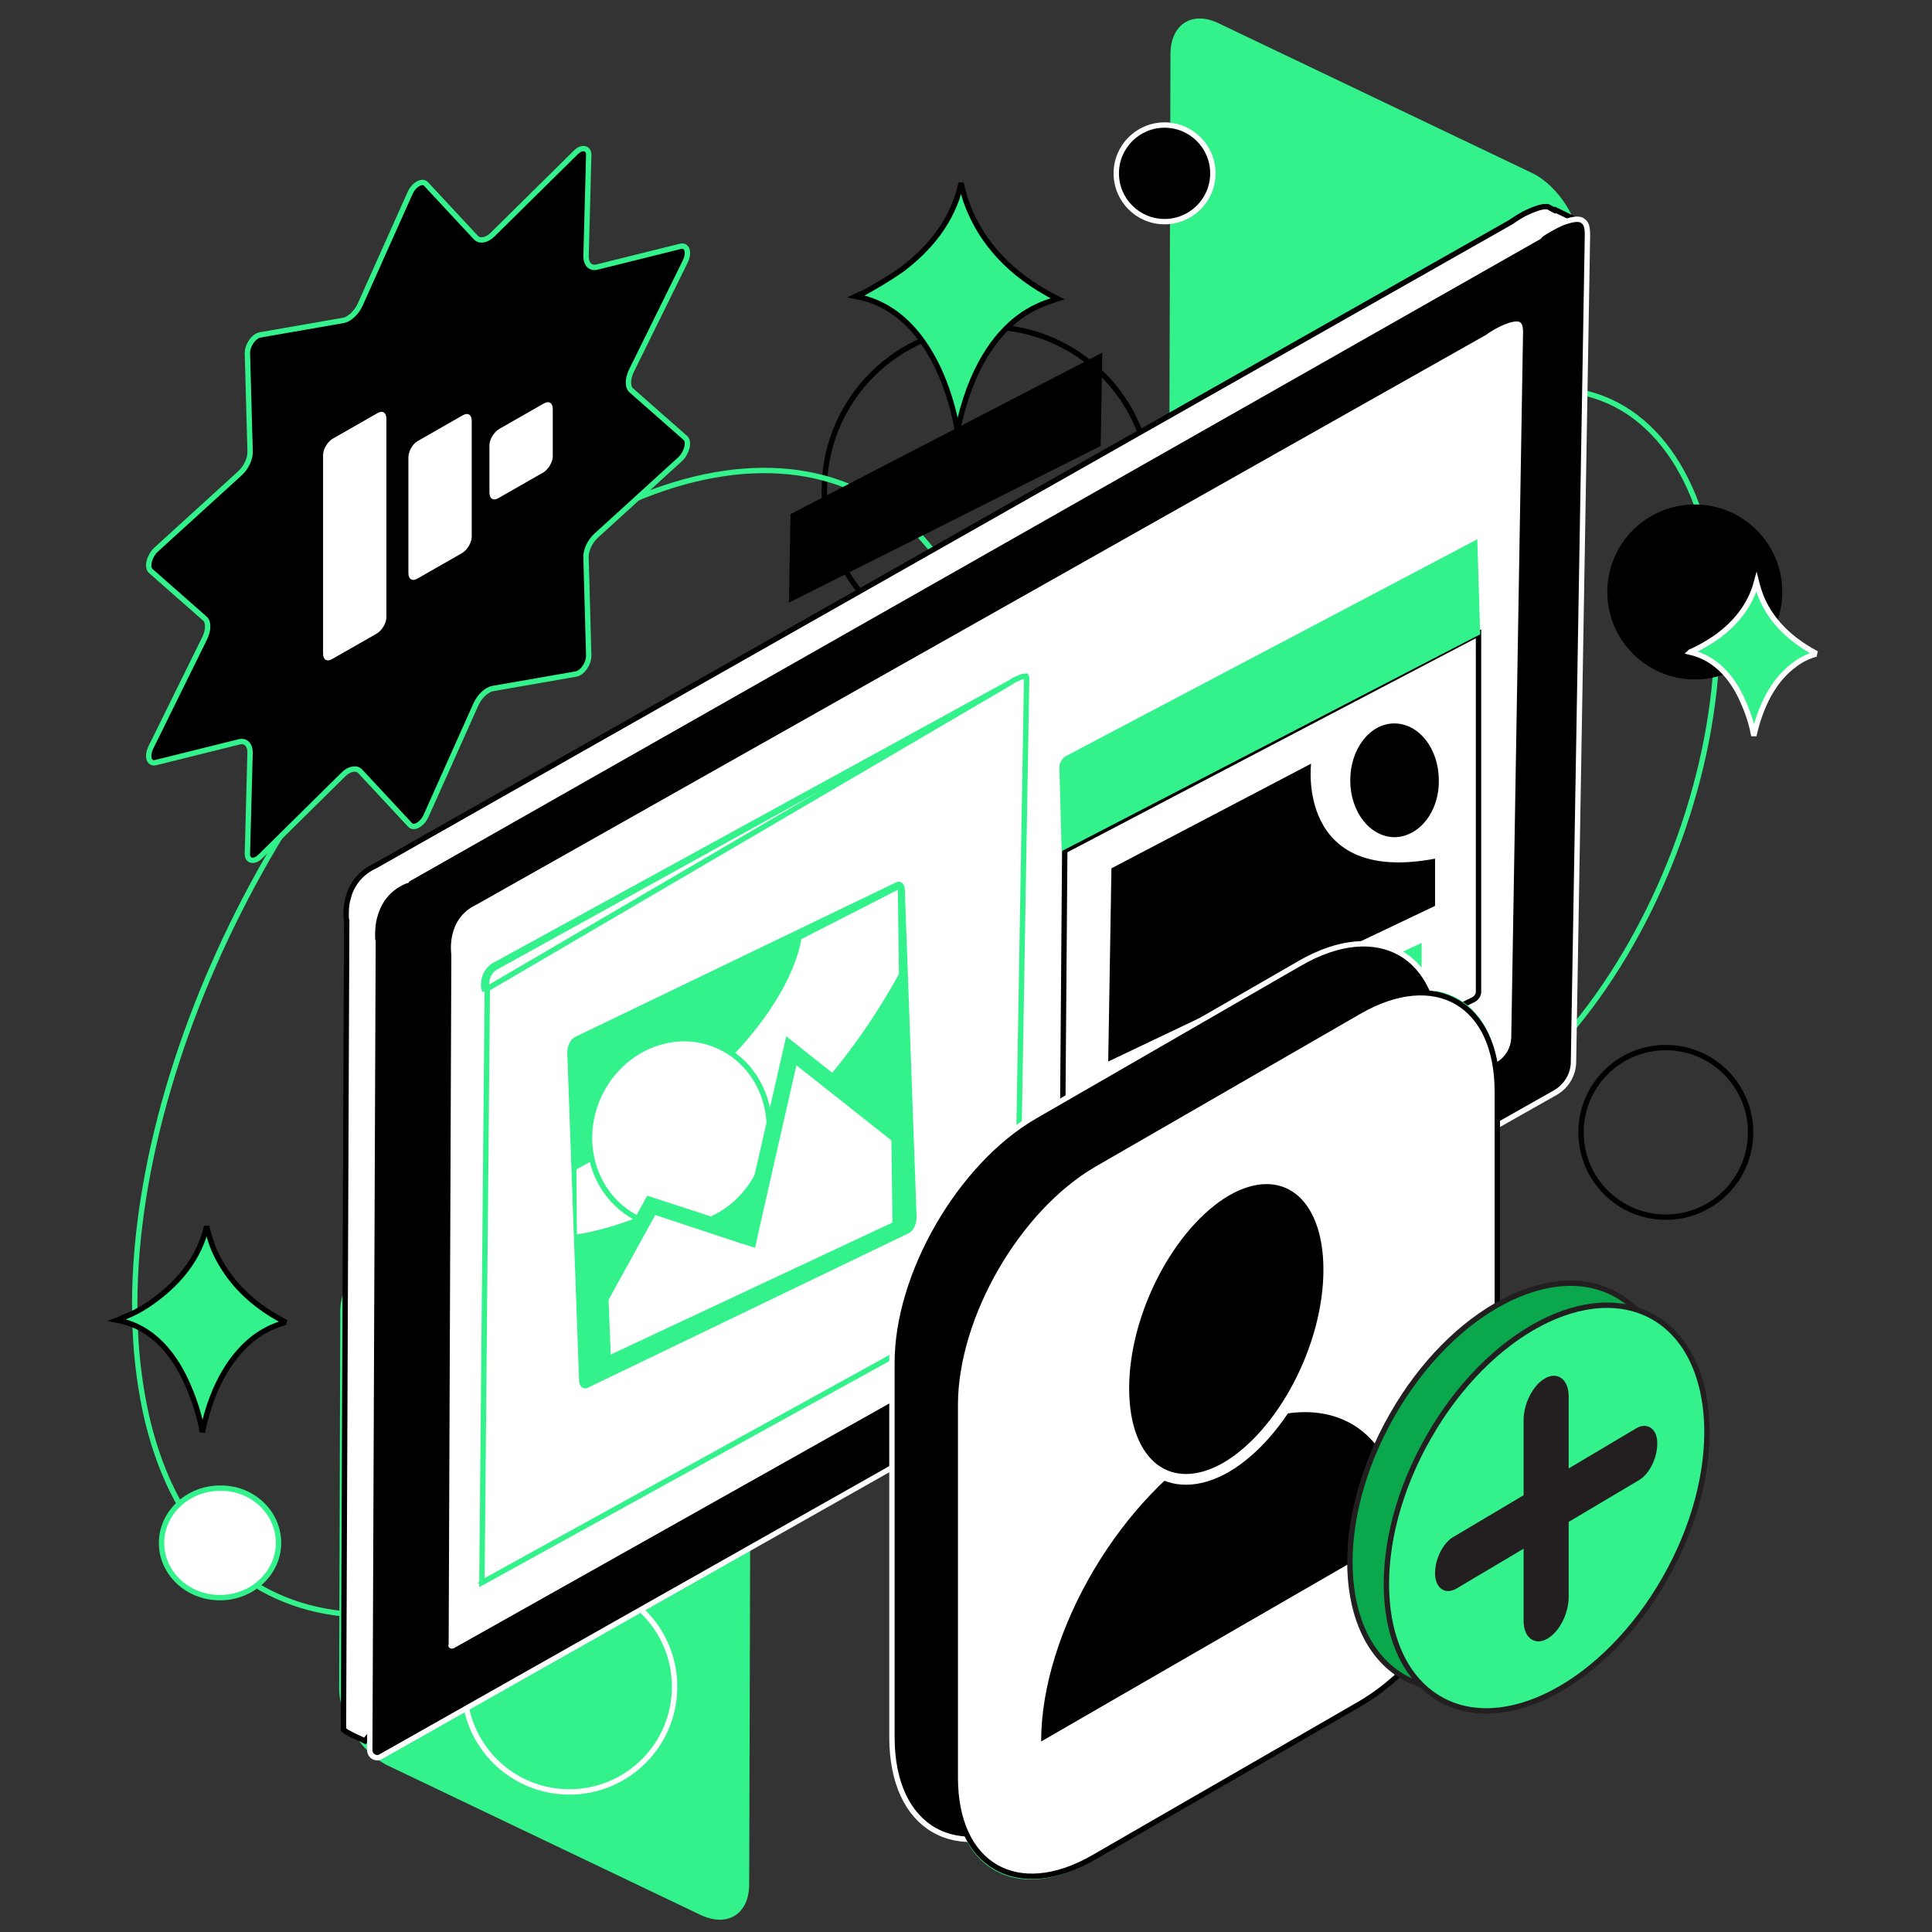
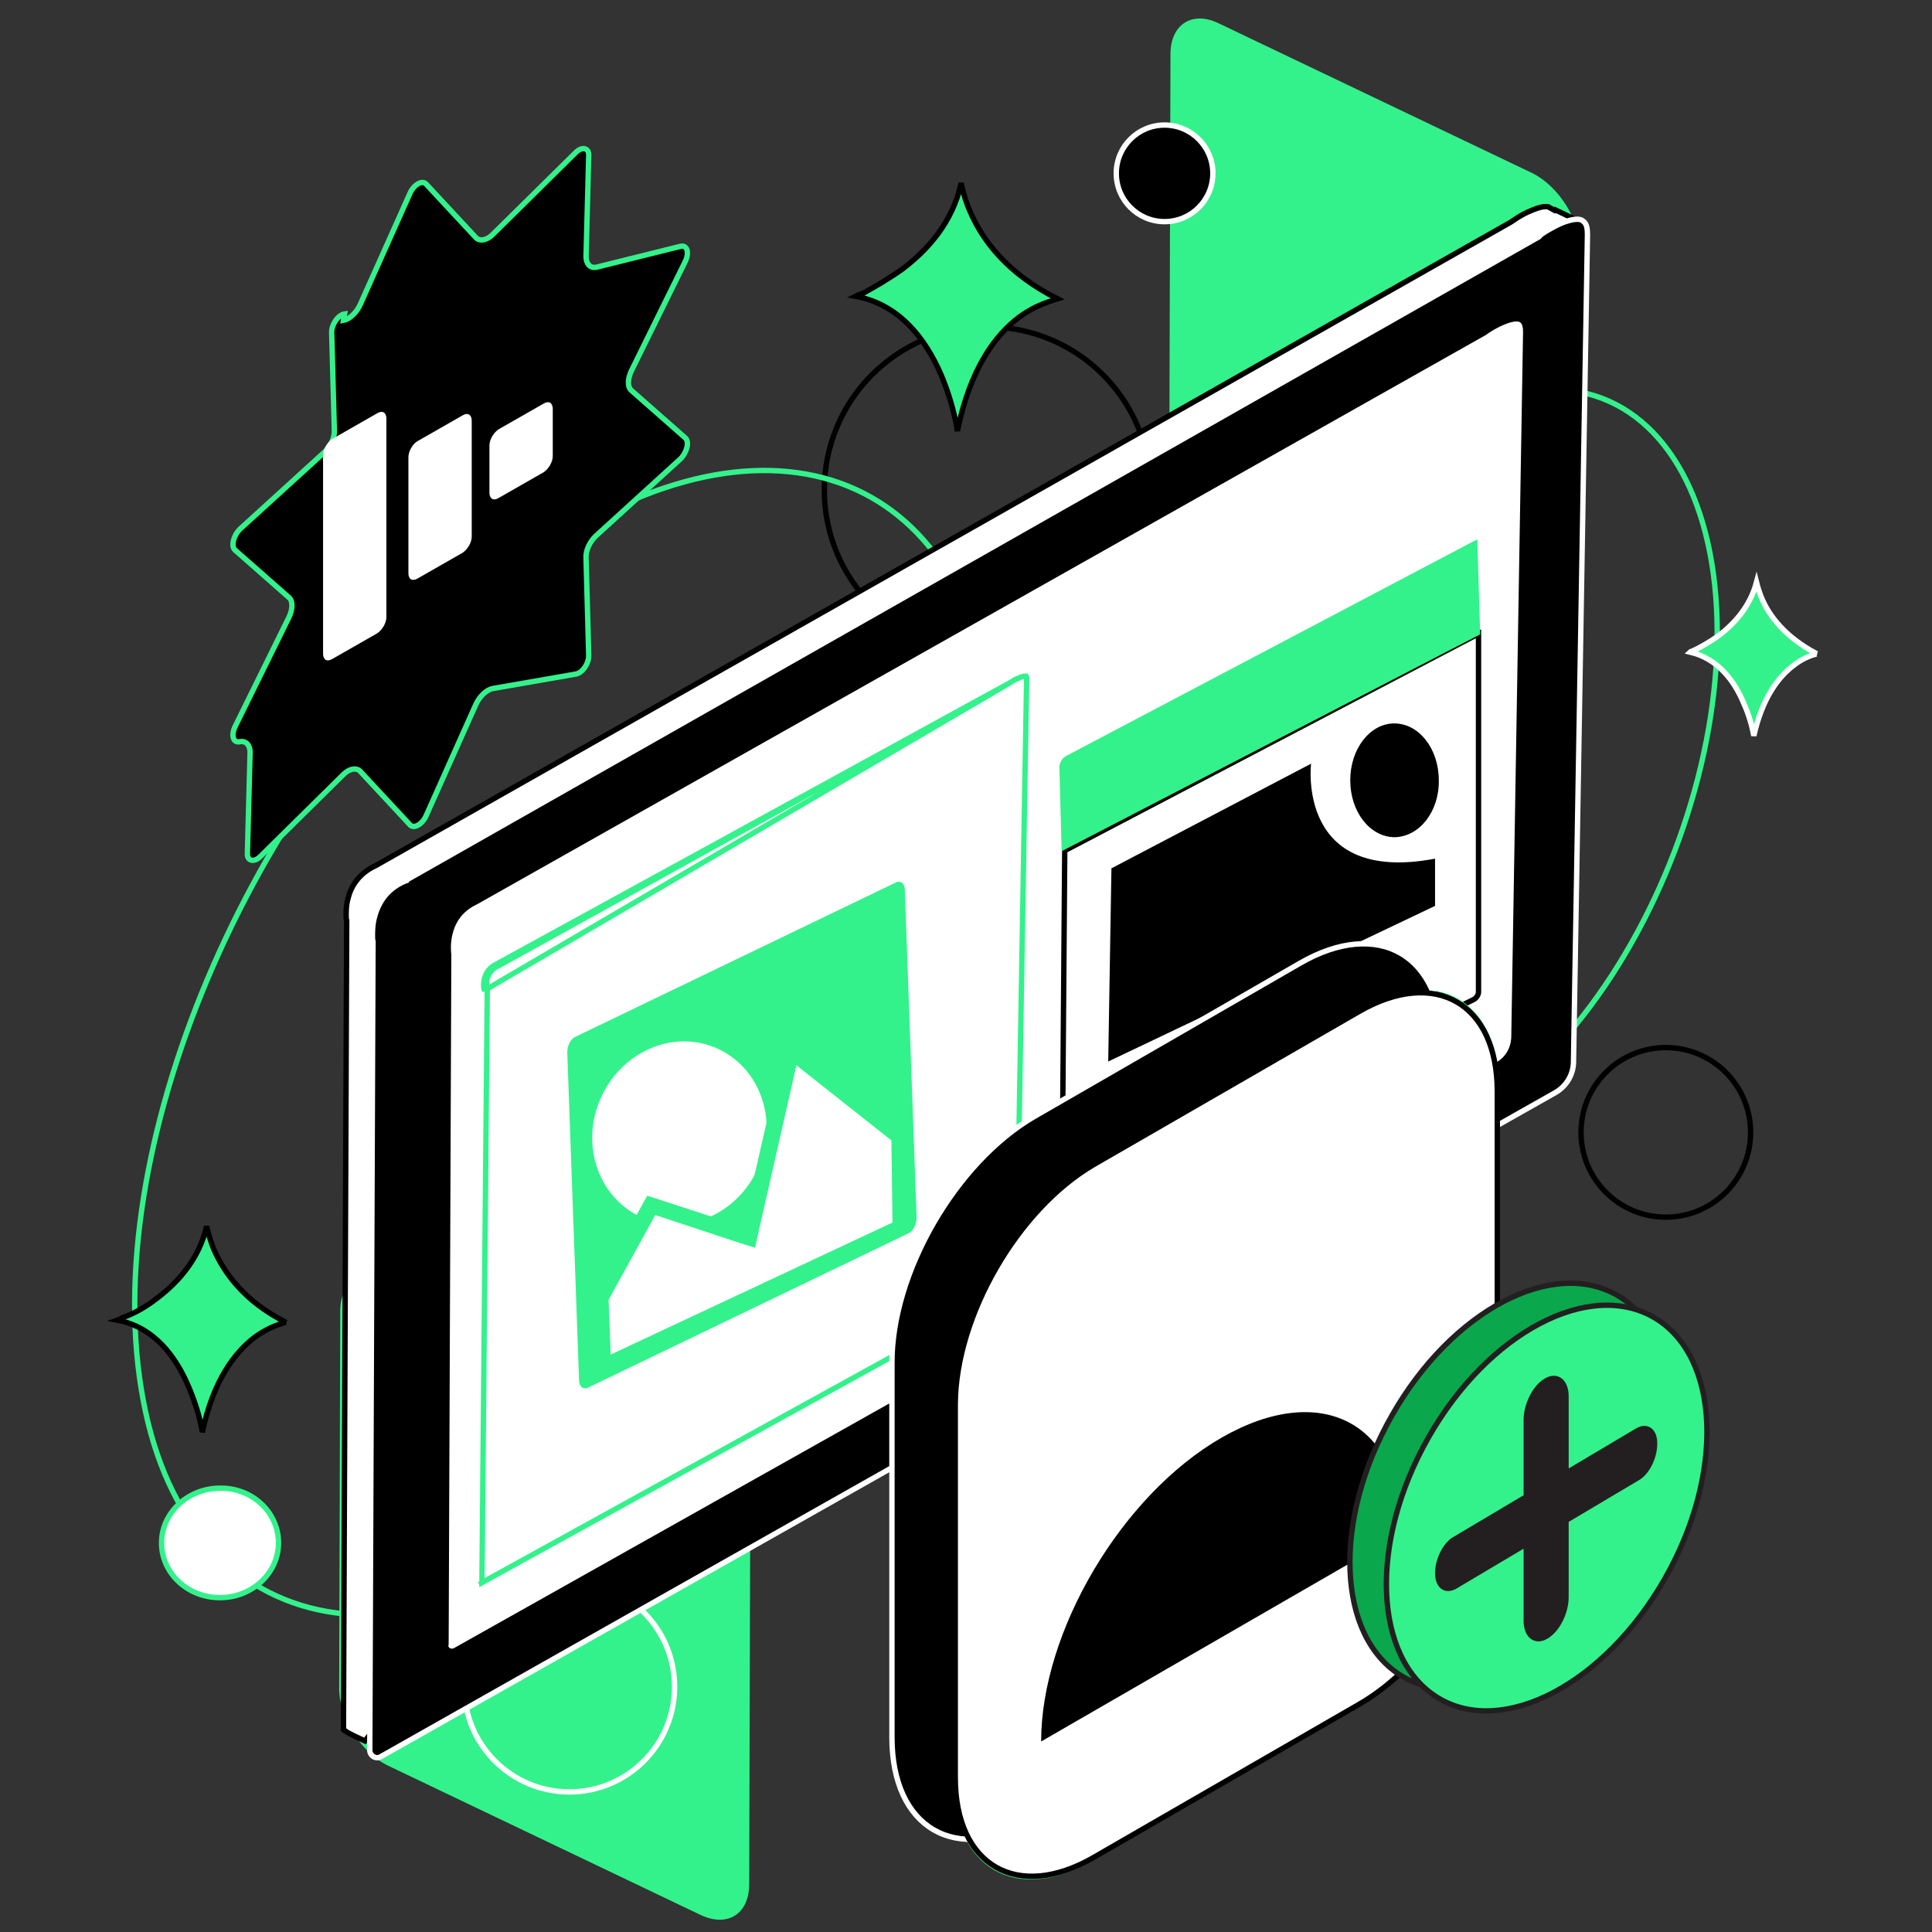
<svg xmlns="http://www.w3.org/2000/svg" xmlns:xlink="http://www.w3.org/1999/xlink" version="1.1" id="Layer_1" x="0px" y="0px" viewBox="0 0 360 360" style="enable-background:new 0 0 360 360;" xml:space="preserve">
  <rect x="0" y="0" width="360" height="360" fill="#333333" stroke="none" />
  <style type="text/css">
	.st0{clip-path:url(#SVGID_00000076580017425266580360000003740992462970672277_);}
	.st1{fill:none;stroke:#000000;}
	.st2{fill:none;stroke:#33F28B;}
	.st3{fill:#33F28B;}
	.st4{fill:#FFFFFF;stroke:#33F28B;}
	.st5{fill:none;stroke:#FFFFFF;}
	.st6{fill:#FFFFFF;stroke:#000000;}
	.st7{stroke:#FFFFFF;}
	.st8{fill:#FFFFFF;}
	.st9{fill:#FFFFFF;stroke:#33F28B;stroke-miterlimit:10;}
	.st10{fill:#33F28B;stroke:#33F28B;}
	.st11{fill:#33F28B;stroke:#FFFFFF;}
	.st12{fill:#33F28B;stroke:#000000;}
	.st13{stroke:#33F28B;}
	.st14{stroke:#FFFFFF;stroke-width:2;}
	.st15{fill:#0AA74C;stroke:#231F20;stroke-miterlimit:10;}
	.st16{fill:#33F28B;stroke:#231F20;stroke-miterlimit:10;}
	.st17{fill:#231F20;stroke:#231F20;stroke-miterlimit:10;}
</style>
  <g>
    <defs>
      <rect id="SVGID_1_" width="360" height="360" />
    </defs>
    <clipPath id="SVGID_00000098905323059692417480000005306433633387295900_">
      <use xlink:href="#SVGID_1_" style="overflow:visible;" />
    </clipPath>
    <g style="clip-path:url(#SVGID_00000098905323059692417480000005306433633387295900_);">
      <circle class="st1" cx="184" cy="91.3" r="30.4" />
      <ellipse transform="matrix(0.356 -0.934 0.934 0.356 41.528 346.594)" class="st2" cx="272.2" cy="143.2" rx="74" ry="42.7" />
      <path class="st2" d="M184.7,129.8c7.5,46.8-21.7,113.8-65.5,149.4c-43.8,35.7-85.4,26.4-92.9-20.5C18.7,211.9,48,145,91.8,109.4    C135.6,73.7,177.1,83,184.7,129.8z" />
      <path class="st3" d="M227.2,4.4l58.2,27.8c5,2.4,9.1,8.9,9.1,14.4l-0.2,70.3c0,5.6-4.1,8.1-9.1,5.7l-58.2-27.8    c-5-2.4-9.1-8.9-9.1-14.4l0.2-70.3C218.1,4.5,222.2,1.9,227.2,4.4z" />
      <path class="st3" d="M72.5,238.6l58.2,27.8c5,2.4,9.1,8.9,9.1,14.4l-0.2,70.3c0,5.6-4.1,8.1-9.1,5.7l-58.2-27.8    c-5-2.4-9.1-8.9-9.1-14.4l0.2-70.3C63.4,238.7,67.5,236.2,72.5,238.6z" />
-       <circle cx="315.8" cy="110.3" r="16.3" />
      <circle class="st1" cx="310.4" cy="211" r="15.8" />
      <path class="st4" d="M51.9,287.5c0,5.6-4.9,10.2-10.9,10.2c-6.1,0-10.9-4.6-10.9-10.2c0-5.6,4.9-10.2,10.9-10.2    C47,277.2,51.9,281.8,51.9,287.5z" />
      <circle class="st5" cx="106.1" cy="314.3" r="19.6" />
      <path class="st6" d="M73.1,318.3l210.5-119c1.8-1,2.9-2.9,3-5L289,47.7l0-0.2l0.1-0.1l4.1-5.1c0.2-0.3,0.3-0.7,0.2-1    c-0.1-0.4-0.3-0.7-0.7-0.8l-2.9-1.4l-0.1,0.1l-0.4-0.2l-0.7-0.4l0,0l0,0c-0.1-0.1-0.3-0.1-0.6-0.1c-0.9,0-2.2,0.5-3.5,1.1    c-1.3,0.6-2.4,1.4-3,1.8l0,0l0,0L70,161.3l0,0l0,0c-3.3,1.5-4.7,4.1-5.2,6.3c-0.3,1.1-0.3,2.2-0.3,3c0,0.4,0,0.7,0.1,0.9    c0,0.1,0,0.2,0,0.3c0,0,0,0.1,0,0.1l0,0c0,0,0,0,0,0l0,0.1l0,0.1L64,322.3c0.1,0.1,0.1,0.1,0.3,0.2c0.2,0.2,0.6,0.4,1,0.6    c0.7,0.4,1.7,0.8,2.7,1.3l4.6-5.8l0.4-0.4L73.1,318.3z" />
      <path class="st7" d="M286.8,44.1L286.8,44.1L286.8,44.1L286.8,44.1L75.7,164l0,0.1l-0.3,0.1c-3.7,1.6-5.1,4.5-5.7,7    c-0.3,1.3-0.3,2.4-0.3,3.2c0,0.4,0,0.8,0.1,1c0,0.1,0,0.1,0,0.2c0,0,0,0.1,0,0.1c0,0,0,0.1,0,0.1l0,0l0,0v0h0l0,0l0,0l-0.6,150.3    c0,1.1,1.2,1.8,2.1,1.2l0,0l218.8-123.7c2.1-1.2,3.4-3.4,3.4-5.8l2.6-154.1c0-0.9-0.1-1.5-0.3-1.9c-0.2-0.4-0.5-0.6-0.8-0.8    c-0.7-0.3-1.8-0.1-3,0.3c-1.2,0.4-2.4,1.1-3.3,1.6c-0.5,0.3-0.8,0.5-1.1,0.7c-0.1,0.1-0.2,0.2-0.3,0.2    C286.9,44,286.8,44.1,286.8,44.1L286.8,44.1L286.8,44.1L286.8,44.1L286.8,44.1z" />
      <path class="st8" d="M84.2,307.2c0.1,0,0.2,0,0.4-0.1l194.3-109.2c1.6-0.9,2.6-2.6,2.7-4.5l2.2-131.6c0-1.9-0.8-1.9-1.2-1.9    c-1.8,0-4.8,1.8-5.7,2.5l-188,106.1c-5.9,2.7-4.8,9.3-4.8,9.4l-0.5,128.5C83.4,306.9,83.8,307.2,84.2,307.2L84.2,307.2z" />
      <path class="st4" d="M188.4,127.1L188.4,127.1c0.3-0.2,0.7-0.5,1.3-0.7c0.5-0.3,1.1-0.4,1.4-0.4c0,0,0.1,0,0.1,0    c0,0,0.1,0.2,0.1,0.4l-1.9,112.4c0,0.7-0.4,1.4-1.1,1.8l-98.5,54.3l1-110.6c0,0,0,0,0,0 M188.4,127.1l-95.8,52.5    c-2.9,1.3-2.5,4.4-2.4,4.7c0,0,0,0,0,0l0.5,0 M188.4,127.1L188.4,127.1L92.8,180l0,0l0,0c-2.4,1.1-2.2,3.6-2.1,4.1    c0,0,0,0.1,0,0.1 M188.4,127.1l-97.7,57.2 M89.6,295.1C89.6,295.1,89.6,295,89.6,295.1L89.6,295.1z" />
      <path class="st3" d="M168.7,228.4c0.2-0.1,0.7-0.8,0.6-1.5l-2.2-61l-59.3,28.6c-0.2,0.1-0.7,0.8-0.6,1.5l2.2,60.9L168.7,228.4    L168.7,228.4z" />
      <path class="st3" d="M165.7,168.4l-57,27.4c0,0,0,0.1-0.1,0.2l2.1,58.6l57-27.4c0,0,0-0.1,0.1-0.2L165.7,168.4z M167.5,164.3    c0.6,0,1.1,0.6,1.1,1.5l2.2,61.1c0,1.1-0.6,2.5-1.5,2.9l-59.8,28.8c-0.2,0.1-0.4,0.1-0.5,0.1c-0.6,0-1.1-0.6-1.1-1.5l-2.2-61.1    c0-1.2,0.6-2.5,1.5-2.9l59.8-28.8C167.2,164.3,167.4,164.3,167.5,164.3z" />
-       <path class="st8" d="M149.3,175c0,0-2.2,21.7-41.9,42.9l0.1,12.1c0,0,35.5-4.1,60-48.5l-0.2-15.7L149.3,175z" />
      <path class="st9" d="M119.6,227.4c-8.4-3.6-12.1-13.8-8.2-22.8c3.9-9,13.8-13.4,22.2-9.8c8.4,3.6,12.1,13.8,8.2,22.8    C138,226.6,128,231,119.6,227.4z" />
      <path class="st8" d="M167.8,228.8l-0.2-17l-20.2-16l-7.9,34.8l-18.2-5.9l-9.5,17.3l0.5,12.9L167.8,228.8z" />
      <path class="st3" d="M148.4,198.5l-7,30.8l-0.7,3.2l-3.2-1l-15.4-5.1l-8.7,15.8l0.4,10.2l52.5-24.6l-0.2-15.3L148.4,198.5     M146.5,193.1l22.6,17.9l0.2,18.7l-58.4,27.4l-0.6-15.6l10.3-18.7l17.8,5.8L146.5,193.1z" />
      <path class="st1" d="M274.5,186.3L274.5,186.3c0.2-0.1,0.5-0.3,0.7-0.6c0.2-0.3,0.3-0.6,0.3-0.8v0v0l0-66.8l-77.1,40.4l-0.5,64.9    L274.5,186.3z" />
      <path class="st10" d="M274.8,101.3l-75.9,40l0,0l0,0c-0.2,0.1-0.5,0.3-0.7,0.7c-0.2,0.3-0.3,0.6-0.3,0.9v0l0.4,14.9l77-39.9    L274.8,101.3z" />
      <path d="M259.9,156c-4.6,0-8.3-4.7-8.3-10.6c0-5.9,3.7-10.6,8.2-10.6c4.6,0,8.3,4.7,8.3,10.6C268.2,151.2,264.5,155.9,259.9,156z" />
      <path d="M244.3,142.3l-37.2,19.5l-0.3,18l-0.3,18l60.9-29l0-8.8C241.5,164.9,244.3,142.3,244.3,142.3z" />
-       <path class="st3" d="M264.9,175.7l0,6.4l-57.8,27.5l0-7.1L264.9,175.7z" />
-       <path d="M205.1,83.1l0.3-17.4l-58.1,30.1l-0.3,16.5L205.1,83.1z" />
      <circle class="st7" cx="217" cy="32.3" r="9" />
      <path class="st11" d="M320.3,118.4c2.9-2.2,5.8-5.4,7-9.9c0.2,0.8,0.5,1.8,0.9,2.8c1.4,3.4,4.4,7.4,10.3,10.5    c-0.1,0-0.1,0-0.2,0.1c-1.1,0.3-2.6,0.9-4.1,2.1c-2.8,2.1-5.8,6-7.4,13.1c-0.3-1.7-0.9-3.9-1.9-6.1c-1.7-4.1-4.8-8.3-10-9.5    c0.1-0.1,0.3-0.1,0.5-0.2C316.7,120.7,318.5,119.7,320.3,118.4z" />
      <path class="st12" d="M29.4,241.8c3.8-2.9,7.7-7.2,9.1-13.3c0.3,1.2,0.7,2.7,1.3,4.2c1.9,4.4,5.7,9.8,13.5,13.7    c-0.2,0-0.4,0.1-0.7,0.2c-1.4,0.4-3.3,1.2-5.3,2.7c-3.6,2.8-7.6,8-9.6,17.6c0-0.2-0.1-0.4-0.1-0.6c-0.4-2.2-1.2-5-2.5-8    c-2.3-5.4-6.3-11-13.2-12.3c0.3-0.1,0.6-0.3,1-0.5C24.9,244.8,27.1,243.6,29.4,241.8z" />
      <path class="st12" d="M168.2,50.1c4.6-3.5,9.3-8.6,10.9-16c0.3,1.5,0.8,3.4,1.7,5.4c2.3,5.3,6.9,11.5,16.3,16.2    c-0.3,0.1-0.6,0.1-1,0.3c-1.6,0.5-3.9,1.4-6.2,3.1c-4.4,3.3-9.1,9.5-11.5,21.2c-0.1-0.4-0.1-0.8-0.2-1.2c-0.5-2.5-1.4-5.9-2.9-9.4    c-2.8-6.4-7.6-13-15.9-14.5c0.4-0.2,0.9-0.4,1.5-0.6C162.7,53.6,165.4,52.1,168.2,50.1z" />
      <g>
-         <path class="st13" d="M76.4,36c0.7-1.6,2.3-2.5,3-1.7l9.3,10c0.7,0.7,2,0.5,3.1-0.6l15.5-15.3c1.2-1.2,2.5-0.8,2.4,0.6l-0.5,18.8     c0,1.4,0.8,2.2,1.9,2l15.7-3.9c1.2-0.3,1.7,1.1,0.9,2.8l-10,20.3c-0.8,1.6-0.8,3.2,0,3.8l10,8.8c0.8,0.7,0.3,2.7-0.9,3.9     l-15.7,14.3c-1.2,1.1-2,2.8-1.9,4.2l0.5,18.2c0,1.5-1.2,3.2-2.4,3.4l-15.5,2.7c-1.1,0.2-2.4,1.4-3.1,2.9l-9.3,20.8     c-0.7,1.6-2.3,2.5-3,1.7l-9.3-10c-0.7-0.7-2-0.5-3.1,0.6l-15.5,15.3c-1.2,1.2-2.5,0.8-2.4-0.6l0.5-18.8c0-1.4-0.8-2.2-1.9-2     l-15.7,3.9c-1.2,0.3-1.7-1.1-0.9-2.8l10-20.3c0.8-1.6,0.8-3.2,0-3.8l-10-8.8c-0.8-0.7-0.3-2.7,0.9-3.9l15.7-14.3     c1.2-1.1,2-2.8,1.9-4.2l-0.5-18.2c0-1.5,1.2-3.2,2.4-3.4L64,59.7c1.1-0.2,2.4-1.4,3.1-2.9L76.4,36z" />
+         <path class="st13" d="M76.4,36c0.7-1.6,2.3-2.5,3-1.7l9.3,10c0.7,0.7,2,0.5,3.1-0.6l15.5-15.3c1.2-1.2,2.5-0.8,2.4,0.6l-0.5,18.8     c0,1.4,0.8,2.2,1.9,2l15.7-3.9c1.2-0.3,1.7,1.1,0.9,2.8l-10,20.3c-0.8,1.6-0.8,3.2,0,3.8l10,8.8c0.8,0.7,0.3,2.7-0.9,3.9     l-15.7,14.3c-1.2,1.1-2,2.8-1.9,4.2l0.5,18.2c0,1.5-1.2,3.2-2.4,3.4l-15.5,2.7c-1.1,0.2-2.4,1.4-3.1,2.9l-9.3,20.8     c-0.7,1.6-2.3,2.5-3,1.7l-9.3-10c-0.7-0.7-2-0.5-3.1,0.6l-15.5,15.3c-1.2,1.2-2.5,0.8-2.4-0.6l0.5-18.8c0-1.4-0.8-2.2-1.9-2     c-1.2,0.3-1.7-1.1-0.9-2.8l10-20.3c0.8-1.6,0.8-3.2,0-3.8l-10-8.8c-0.8-0.7-0.3-2.7,0.9-3.9l15.7-14.3     c1.2-1.1,2-2.8,1.9-4.2l-0.5-18.2c0-1.5,1.2-3.2,2.4-3.4L64,59.7c1.1-0.2,2.4-1.4,3.1-2.9L76.4,36z" />
        <path class="st8" d="M61.9,81.8l8.4-4.8c1-0.6,1.7-0.1,1.7,1l0,37c0,1.1-0.8,2.4-1.7,3l-8.4,4.8c-1,0.6-1.7,0.1-1.7-1l0-37     C60.2,83.7,61,82.4,61.9,81.8z" />
        <path class="st8" d="M77.8,82.2l8.4-4.8c1-0.6,1.7-0.1,1.7,1l0,21.6c0,1.1-0.8,2.4-1.7,3l-8.4,4.8c-1,0.6-1.7,0.1-1.7-1l0-21.6     C76.1,84.1,76.9,82.7,77.8,82.2z" />
        <path class="st8" d="M92.9,80l8.4-4.8c1-0.6,1.7-0.1,1.7,1l0,8.8c0,1.1-0.8,2.4-1.7,3l-8.4,4.8c-1,0.6-1.7,0.1-1.7-1l0-8.8     C91.2,81.9,92,80.6,92.9,80z" />
      </g>
      <path class="st3" d="M203.8,216.5l49.4-28.5c14.5-8.4,26.2-1.6,26.2,15.1l0,69.6c0,16.7-11.7,37-26.2,45.4l-49.4,28.5    c-14.5,8.4-26.2,1.6-26.2-15.1l0-69.6C177.6,245.2,189.4,224.9,203.8,216.5z" />
      <path class="st7" d="M192.8,208l49.4-28.5c14.7-8.5,26.6-1.6,26.6,15.4l0,69.6c0,17-11.9,37.6-26.6,46.1l-49.4,28.5    c-14.7,8.5-26.6,1.6-26.6-15.4l0-69.6C166.1,237.2,178.1,216.5,192.8,208z" />
      <path class="st6" d="M203.8,217l49.4-28.5c14.2-8.2,25.8-1.6,25.8,14.9l0,69.6c0,16.4-11.5,36.4-25.8,44.6l-49.4,28.5    c-14.2,8.2-25.8,1.6-25.8-14.9l0-69.6C178.1,245.2,189.6,225.3,203.8,217z" />
      <path d="M227.6,267.9C209,278.6,194,304,194,324.5l67.2-38.8C261.2,265.1,246.2,257.2,227.6,267.9z" />
-       <path class="st14" d="M247.6,236.6c0,14.4-8.7,30.7-19.1,36.8c-10.4,6-19.1-0.3-19.1-14.7c0-14.4,8.7-30.7,19.1-36.8    C238.9,215.9,247.6,222.2,247.6,236.6z" />
      <path class="st15" d="M303.4,290.1c11.2-19.6,10.3-41.3-1.8-48.6c-12.2-7.3-31.1,2.7-42.2,22.2c-11.2,19.6-10.3,41.3,1.8,48.6    C273.3,319.6,292.2,309.7,303.4,290.1z" />
      <path class="st16" d="M310.2,294.2c11.2-19.6,10.3-41.3-1.8-48.6c-12.2-7.3-31.1,2.7-42.2,22.2c-11.2,19.6-10.3,41.3,1.8,48.6    C280.1,323.7,299,313.8,310.2,294.2z" />
      <path class="st17" d="M305.1,266.6l-13.3,7.9v-14.3c0-2.8-1.7-4.1-3.7-2.9c-2.1,1.2-3.7,4.5-3.7,7.3v14.3l-13.3,7.9    c-1.8,1-3.2,3.9-3.2,6.3c0,2.4,1.4,3.5,3.2,2.5l13.3-7.9v14.3c0,2.8,1.7,4.1,3.7,2.9c2.1-1.2,3.7-4.5,3.7-7.3v-14.3l13.3-7.9    c1.8-1,3.2-3.9,3.2-6.3C308.4,266.7,306.9,265.5,305.1,266.6z" />
    </g>
  </g>
</svg>